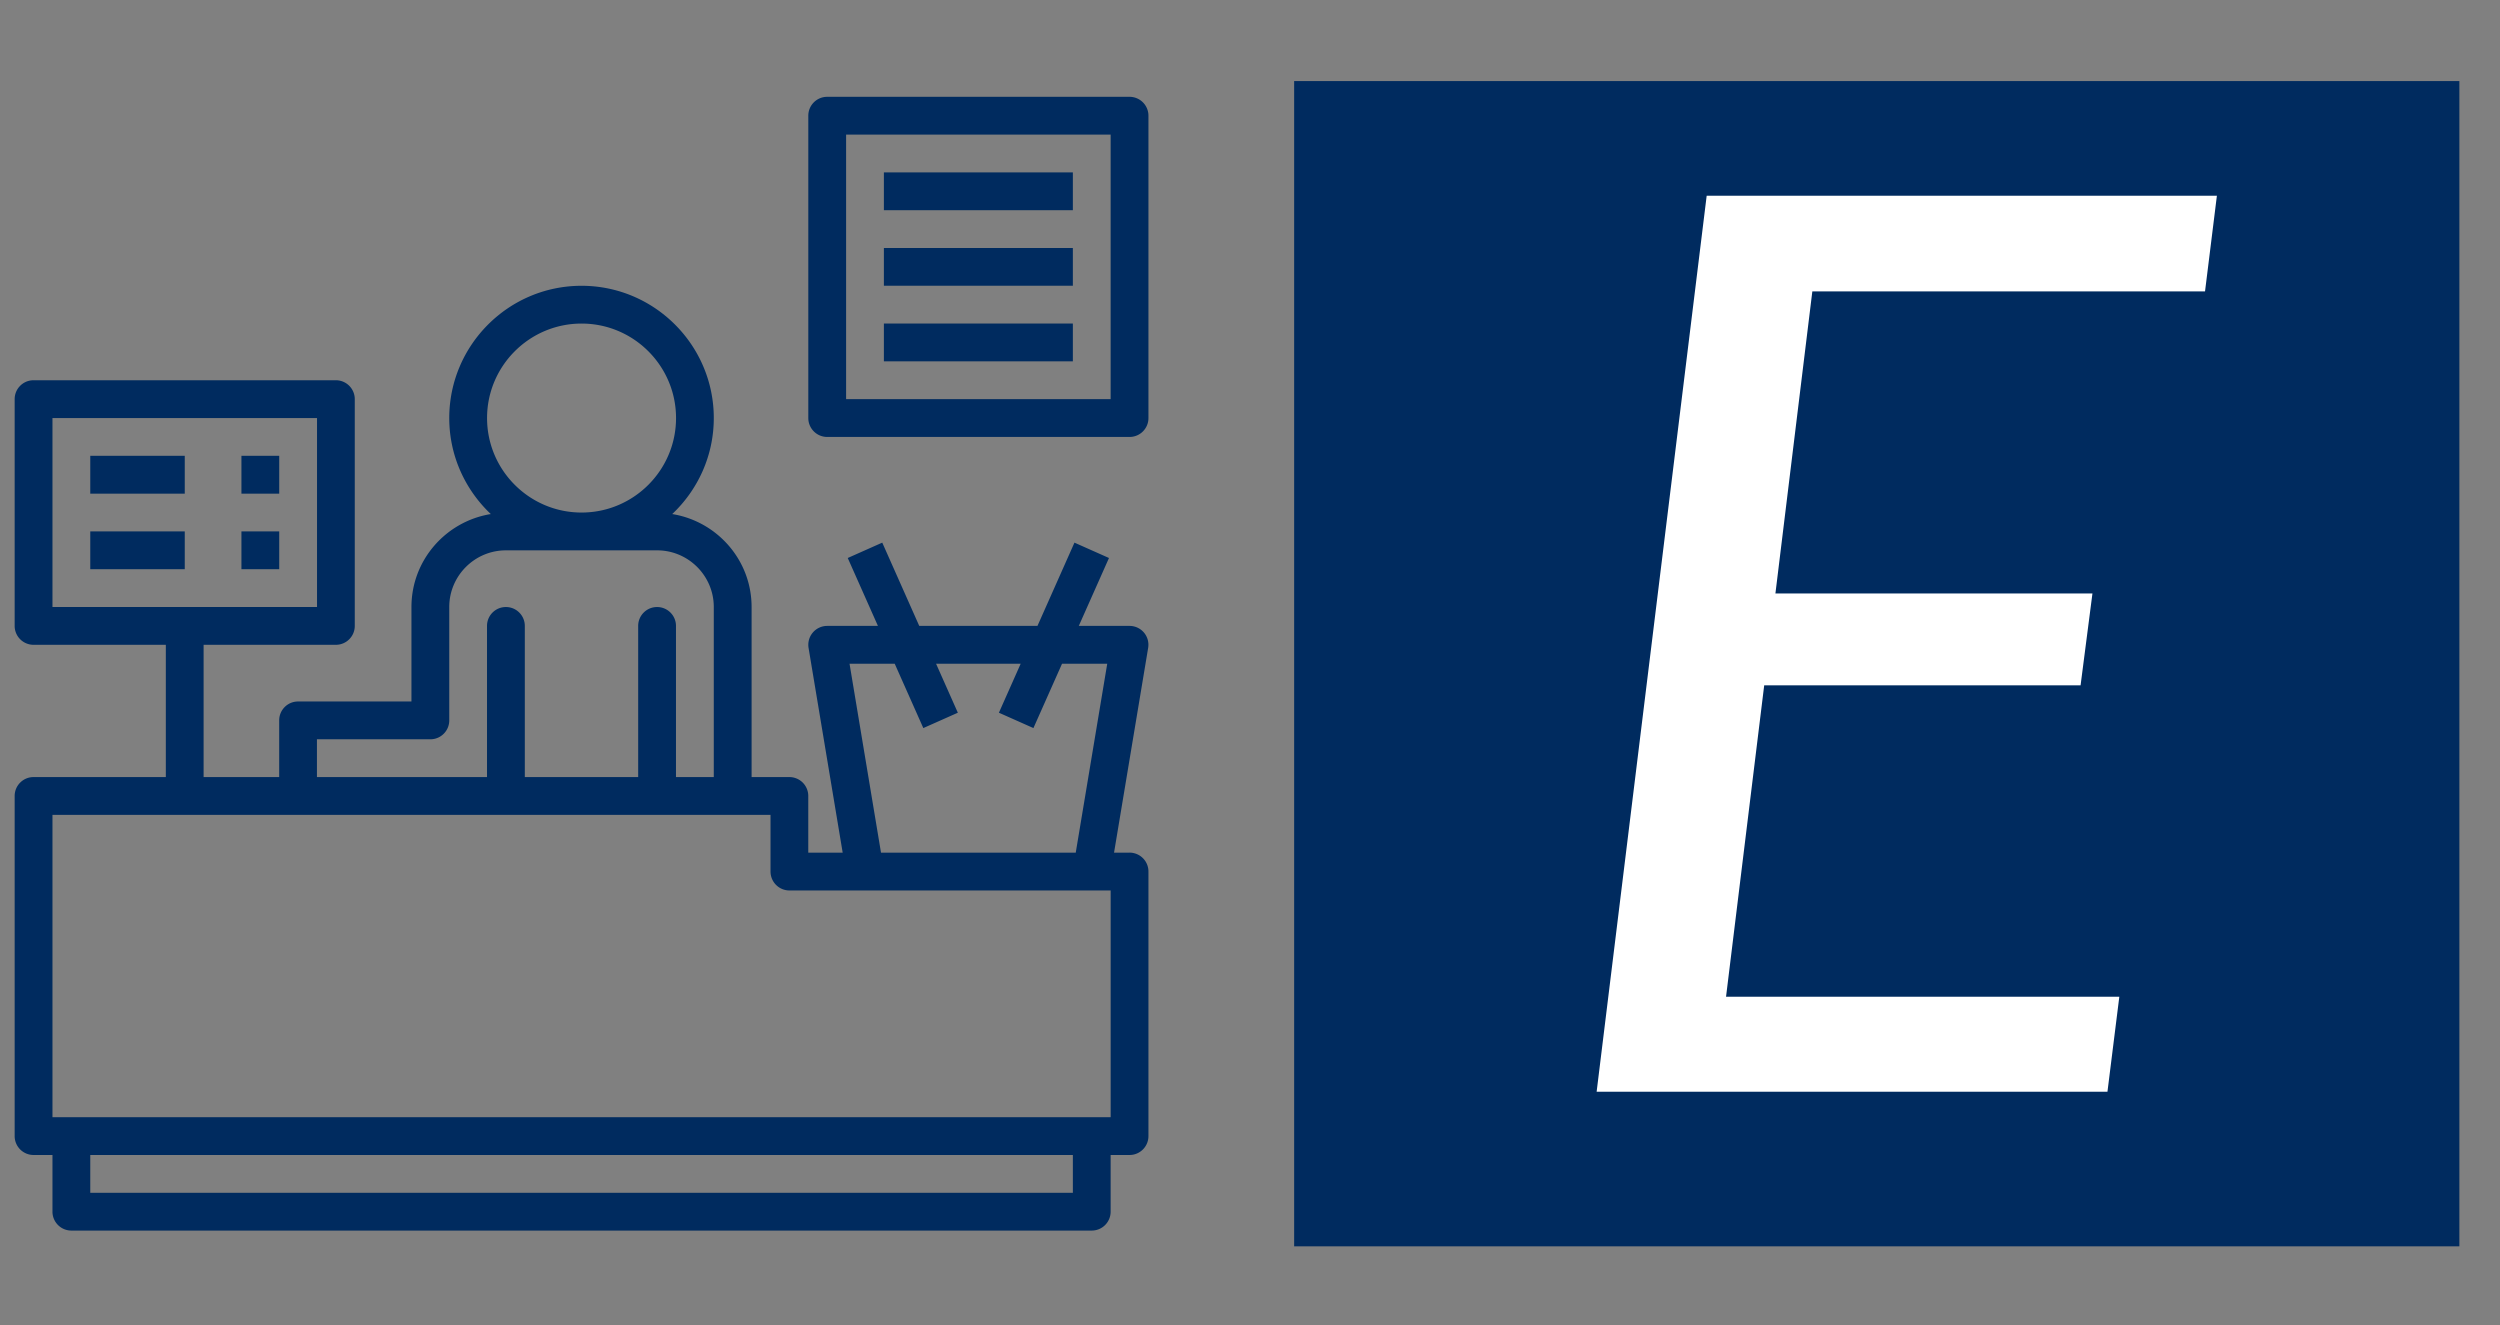
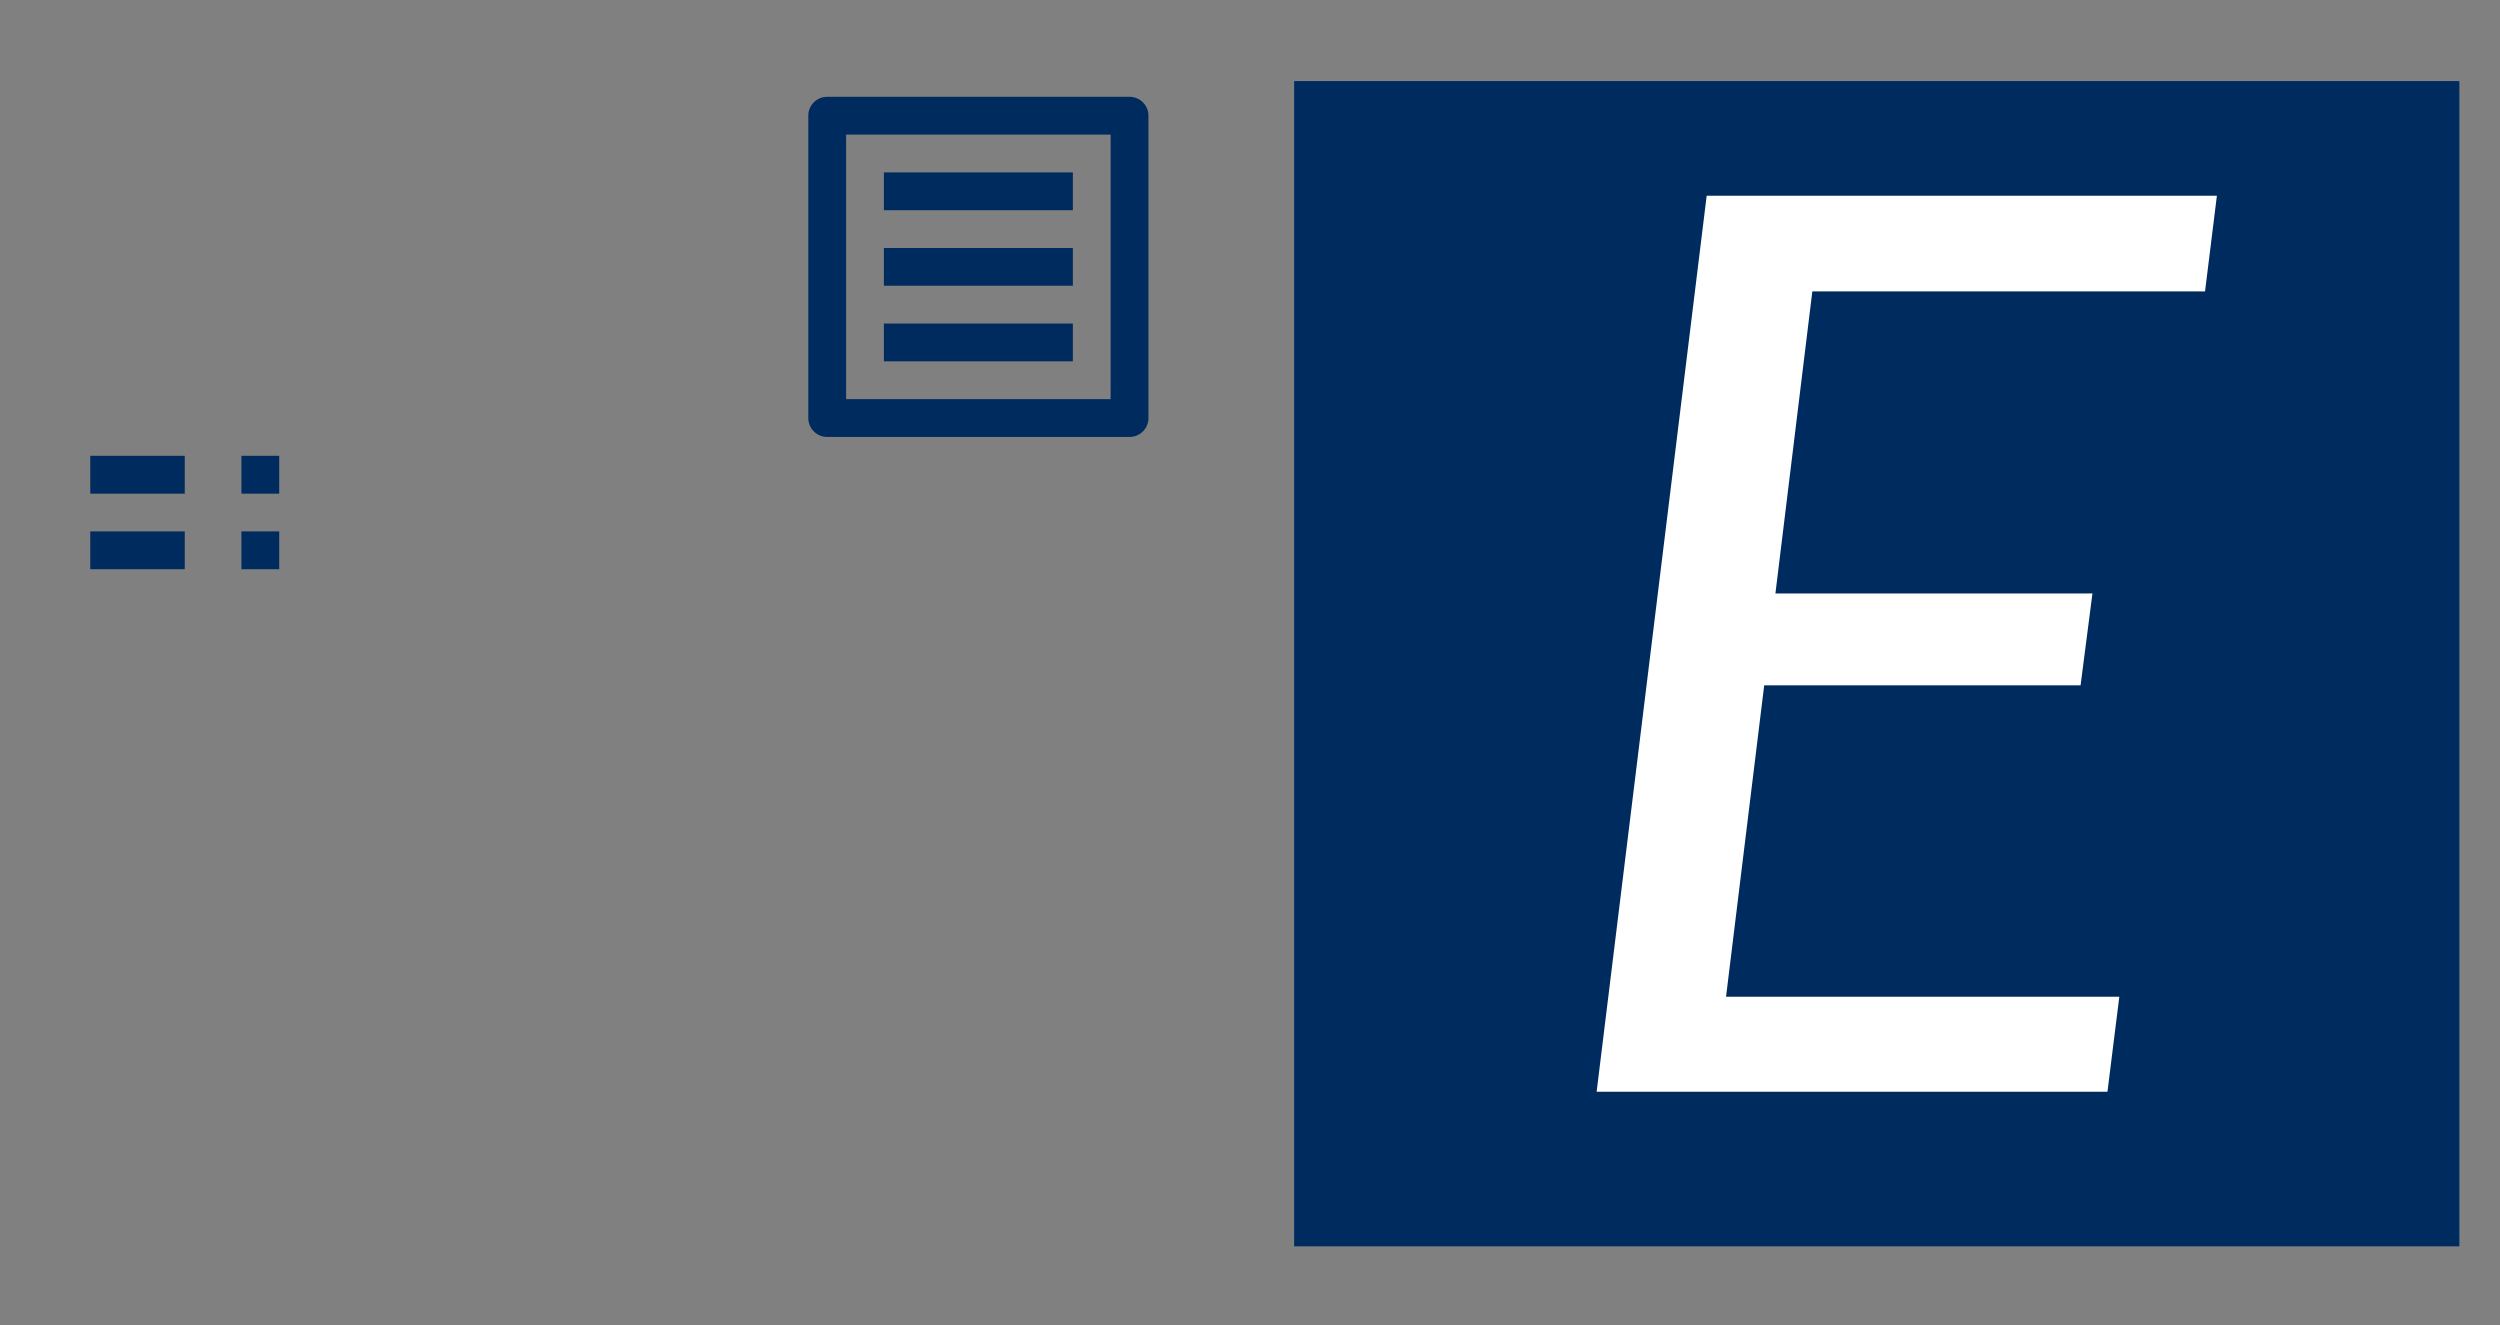
<svg xmlns="http://www.w3.org/2000/svg" id="Layer_1" data-name="Layer 1" viewBox="0 0 859.64 455.71">
  <rect x="0" y="0" width="859.64" height="455.71" fill="#808080" stroke="none" />
  <defs>
    <style>.cls-2{stroke-width:0;fill:#002b5f}</style>
  </defs>
-   <path d="M388.4 293.19h-5.33l11.73-70.41c.31-1.88-.21-3.81-1.45-5.27s-3.05-2.29-4.96-2.29h-17.44l10.38-23.35-11.87-5.28-12.72 28.63h-40.65l-12.72-28.63-11.87 5.28 10.38 23.35h-17.44a6.502 6.502 0 0 0-6.41 7.57l11.73 70.4h-11.83V273.7a6.5 6.5 0 0 0-6.5-6.5h-12.99v-58.48c0-16.13-11.85-29.45-27.29-31.96 8.78-8.3 14.29-20.01 14.29-33.01 0-25.07-20.4-45.48-45.48-45.48s-45.48 20.41-45.48 45.48c0 13 5.52 24.72 14.29 33.01-15.44 2.51-27.29 15.83-27.29 31.96v32.49H102.5c-3.59 0-6.5 2.9-6.5 6.5v19.49H70.01v-45.48h45.48c3.59 0 6.5-2.9 6.5-6.5v-77.97a6.5 6.5 0 0 0-6.5-6.5H11.54c-3.59 0-6.5 2.9-6.5 6.5v77.97a6.5 6.5 0 0 0 6.5 6.5h45.48v45.48H11.54c-3.59 0-6.5 2.9-6.5 6.5v116.95a6.5 6.5 0 0 0 6.5 6.5h6.5v19.49a6.5 6.5 0 0 0 6.5 6.5H375.4c3.59 0 6.5-2.9 6.5-6.5v-19.49h6.5c3.59 0 6.5-2.9 6.5-6.5v-90.97a6.5 6.5 0 0 0-6.5-6.5zM18.04 143.75h90.97v64.98H18.04v-64.98zm274.07 84.47h15.54l9.84 22.13 11.87-5.28-7.49-16.85h29.1l-7.49 16.85 11.87 5.28 9.84-22.13h15.54l-10.83 64.97h-66.96l-10.82-64.97zm-124.63-84.47c0-17.91 14.57-32.49 32.49-32.49s32.49 14.57 32.49 32.49-14.57 32.49-32.49 32.49-32.49-14.57-32.49-32.49zM109 254.21h38.98c3.59 0 6.5-2.9 6.5-6.5v-38.98c0-10.75 8.75-19.49 19.49-19.49h51.98c10.75 0 19.49 8.75 19.49 19.49v58.48h-13v-51.98c0-3.59-2.91-6.5-6.5-6.5s-6.5 2.9-6.5 6.5v51.98h-38.98v-51.98c0-3.59-2.91-6.5-6.5-6.5s-6.5 2.9-6.5 6.5v51.98h-58.48v-12.99zm259.9 155.94H31.04v-12.99h337.87v12.99zm12.99-25.99H18.04V280.2h246.91v19.49a6.5 6.5 0 0 0 6.5 6.5h110.46v77.97z" class="cls-2" />
  <path d="M31.04 156.74h32.49v13H31.04zm51.98 0h12.99v13H83.02zm-51.98 25.99h32.49v12.99H31.04zm51.98 0h12.99v12.99H83.02zM388.4 33.29H284.44c-3.59 0-6.5 2.9-6.5 6.5v103.96a6.5 6.5 0 0 0 6.5 6.5H388.4c3.59 0 6.5-2.9 6.5-6.5V39.79a6.5 6.5 0 0 0-6.5-6.5zm-6.5 103.96h-90.96V46.28h90.96v90.97z" class="cls-2" />
  <path d="M303.93 59.28h64.98v12.99h-64.98zm0 25.99h64.98v12.99h-64.98zm0 25.99h64.98v12.99h-64.98zM445 27.88h400.67v400.67H445z" class="cls-2" />
  <path fill="#fff" stroke-width="0" d="m623.18 100.21-12.69 103.85H719.5l-4.08 31.6H606.63l-13.12 107.07h135.23l-4.08 32.68H549.01l37.84-308.1h175.44l-4.08 32.9H623.19z" />
</svg>